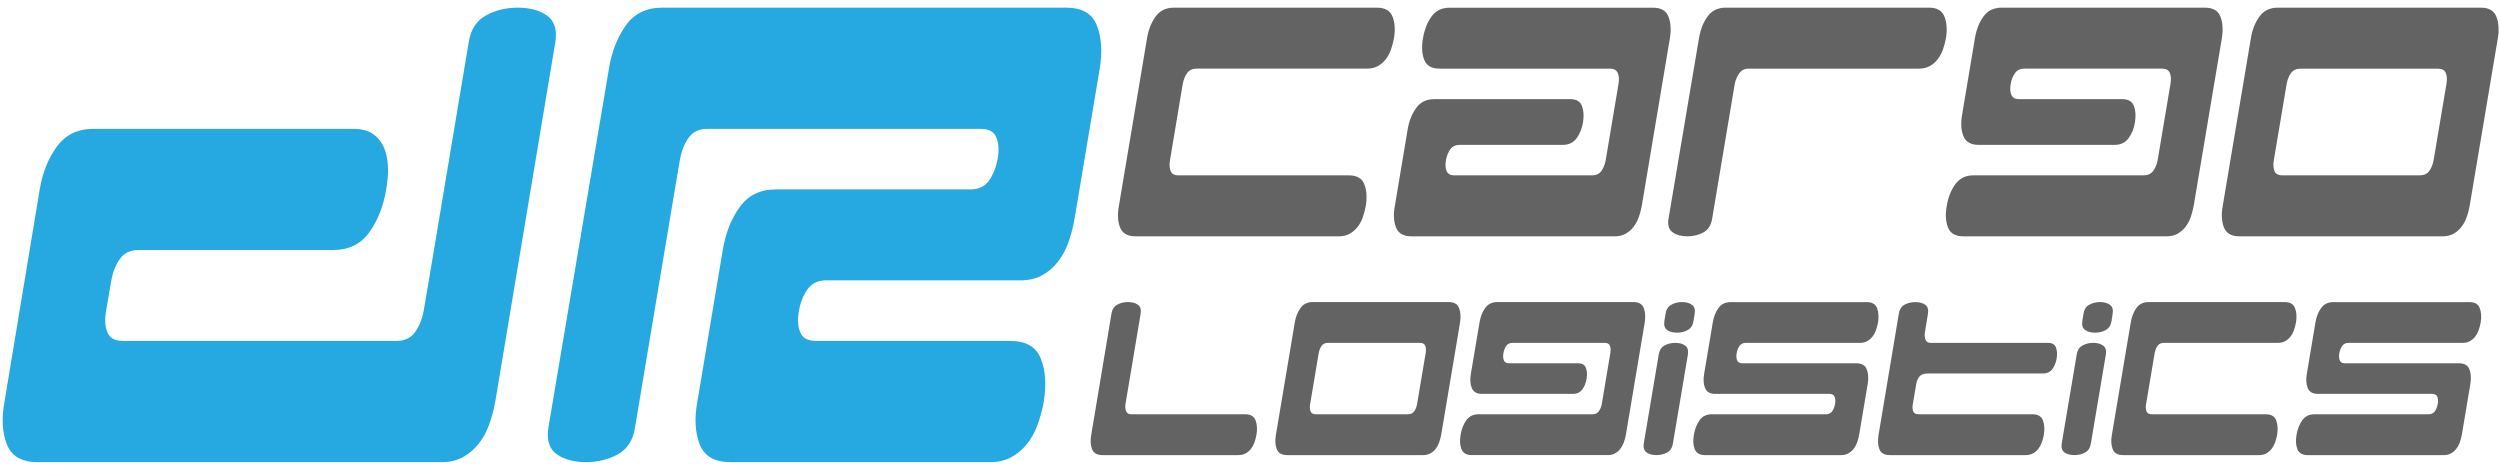
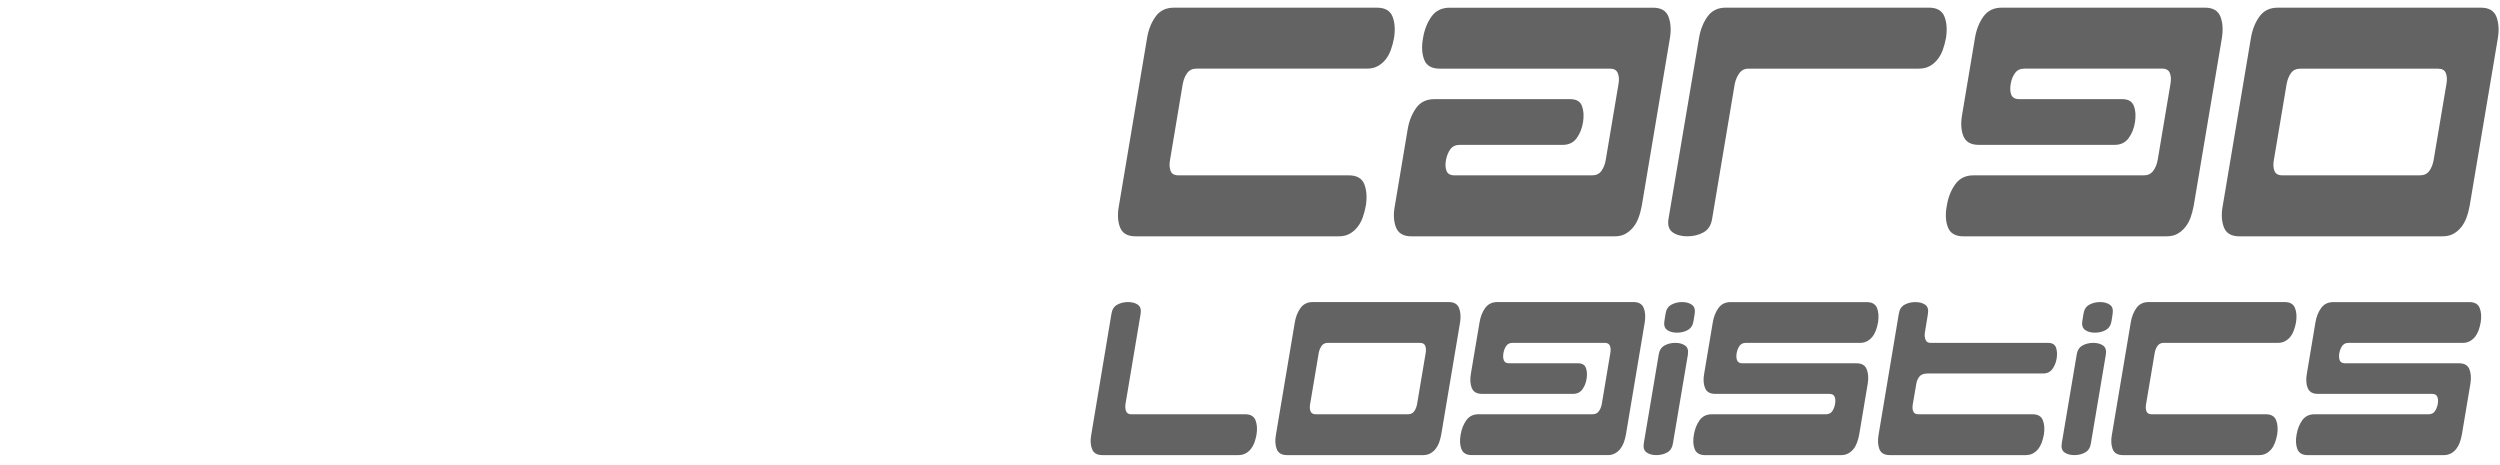
<svg xmlns="http://www.w3.org/2000/svg" version="1.1" id="Layer_1" x="0px" y="0px" width="285px" height="53px" viewBox="0 0 285 53" enable-background="new 0 0 285 53" xml:space="preserve">
  <g>
    <path fill="#636364" d="M133.448,19.488c0.13,0.333,0.428,0.501,0.894,0.501h19.435c0.906,0,1.497,0.344,1.76,1.025   c0.264,0.684,0.319,1.505,0.163,2.452c-0.09,0.486-0.211,0.938-0.361,1.354c-0.154,0.419-0.359,0.784-0.615,1.095   c-0.247,0.309-0.549,0.564-0.896,0.749c-0.336,0.185-0.741,0.276-1.203,0.276h-23.181c-0.911,0-1.495-0.342-1.761-1.024   c-0.263-0.684-0.306-1.496-0.128-2.449l3.208-19.113c0.154-0.954,0.478-1.773,0.965-2.456c0.486-0.681,1.18-1.022,2.083-1.022   h23.184c0.903,0,1.488,0.342,1.755,1.022c0.267,0.683,0.318,1.502,0.165,2.456c-0.09,0.483-0.213,0.935-0.366,1.354   c-0.15,0.419-0.358,0.781-0.607,1.093c-0.258,0.313-0.556,0.566-0.898,0.745c-0.338,0.188-0.744,0.277-1.209,0.277h-19.436   c-0.463,0-0.817,0.172-1.065,0.508c-0.244,0.337-0.404,0.746-0.5,1.233l-1.453,8.684C133.293,18.74,133.318,19.148,133.448,19.488" />
    <path fill="#636364" d="M166.399,16.516c-0.46,0-0.819,0.167-1.062,0.501c-0.241,0.336-0.406,0.75-0.496,1.231   c-0.091,0.492-0.065,0.9,0.065,1.24c0.135,0.333,0.431,0.501,0.896,0.501h15.699c0.462,0,0.815-0.167,1.061-0.501   c0.238-0.34,0.405-0.749,0.49-1.24l1.459-8.684c0.089-0.487,0.058-0.896-0.084-1.233c-0.144-0.339-0.438-0.505-0.879-0.505h-19.438   c-0.908,0-1.49-0.34-1.751-1.02c-0.266-0.687-0.311-1.505-0.135-2.458c0.156-0.949,0.475-1.768,0.96-2.451   c0.484-0.681,1.179-1.018,2.089-1.018h23.179c0.905,0,1.487,0.337,1.752,1.018c0.264,0.683,0.323,1.502,0.166,2.451l-3.208,19.118   c-0.095,0.486-0.212,0.942-0.37,1.354c-0.15,0.419-0.358,0.784-0.611,1.095c-0.254,0.309-0.554,0.564-0.894,0.749   c-0.343,0.185-0.74,0.276-1.21,0.276h-23.183c-0.899,0-1.491-0.342-1.753-1.024c-0.265-0.684-0.31-1.496-0.128-2.449l1.456-8.688   c0.154-0.952,0.479-1.77,0.96-2.453c0.484-0.686,1.18-1.023,2.084-1.023h15.505c0.679,0,1.125,0.254,1.32,0.763   c0.196,0.509,0.242,1.125,0.132,1.841c-0.113,0.721-0.354,1.331-0.731,1.848c-0.37,0.506-0.903,0.761-1.59,0.761H166.399z" />
    <path fill="#636364" d="M192.357,26.939c-0.68,0-1.244-0.149-1.67-0.451c-0.43-0.302-0.592-0.808-0.481-1.527l3.48-20.613   c0.155-0.944,0.471-1.766,0.959-2.449c0.485-0.683,1.182-1.027,2.087-1.027h23.18c0.907,0,1.486,0.345,1.758,1.027   c0.263,0.684,0.321,1.505,0.167,2.449c-0.092,0.488-0.212,0.94-0.367,1.359c-0.154,0.411-0.356,0.781-0.61,1.09   c-0.255,0.316-0.551,0.569-0.898,0.751c-0.343,0.184-0.741,0.277-1.209,0.277h-19.439c-0.445,0-0.786,0.184-1.042,0.539   c-0.251,0.361-0.423,0.76-0.511,1.2l-2.583,15.397c-0.113,0.719-0.439,1.225-0.977,1.527   C193.659,26.79,193.046,26.939,192.357,26.939" />
    <path fill="#636364" d="M241.933,11.302c0.685,0,1.122,0.254,1.322,0.763c0.203,0.509,0.242,1.123,0.136,1.843   c-0.111,0.719-0.351,1.329-0.732,1.846c-0.375,0.506-0.904,0.761-1.586,0.761h-15.497c-0.907,0-1.494-0.342-1.76-1.026   c-0.264-0.683-0.303-1.504-0.128-2.452l1.454-8.685c0.157-0.954,0.472-1.773,0.96-2.456c0.486-0.681,1.185-1.022,2.088-1.022   h23.183c0.906,0,1.491,0.342,1.756,1.022c0.265,0.683,0.318,1.502,0.164,2.456l-3.212,19.113c-0.089,0.486-0.211,0.938-0.363,1.354   c-0.153,0.419-0.361,0.784-0.615,1.095c-0.254,0.309-0.552,0.564-0.893,0.749c-0.338,0.185-0.745,0.276-1.213,0.276h-23.181   c-0.901,0-1.488-0.342-1.752-1.024c-0.267-0.684-0.31-1.496-0.131-2.449c0.15-0.947,0.469-1.769,0.963-2.452   c0.481-0.681,1.174-1.025,2.076-1.025h19.446c0.44,0,0.786-0.167,1.039-0.501c0.258-0.34,0.427-0.749,0.517-1.24l1.459-8.684   c0.086-0.487,0.068-0.896-0.068-1.233c-0.131-0.336-0.427-0.508-0.897-0.508h-15.694c-0.465,0-0.822,0.172-1.059,0.508   c-0.247,0.337-0.417,0.746-0.494,1.233c-0.09,0.486-0.064,0.9,0.061,1.231c0.136,0.334,0.434,0.506,0.899,0.506H241.933z" />
    <path fill="#636364" d="M281.541,23.466c-0.09,0.484-0.208,0.938-0.366,1.356c-0.151,0.416-0.359,0.775-0.612,1.092   c-0.253,0.314-0.554,0.566-0.894,0.749c-0.343,0.186-0.743,0.276-1.211,0.276h-23.184c-0.901,0-1.485-0.342-1.749-1.024   c-0.262-0.684-0.313-1.499-0.133-2.449l3.211-19.118c0.155-0.949,0.475-1.761,0.961-2.443c0.484-0.686,1.181-1.03,2.085-1.03   h23.181c0.908,0,1.49,0.344,1.76,1.03c0.262,0.683,0.32,1.494,0.166,2.443L281.541,23.466z M278.895,9.564   c0.086-0.484,0.063-0.896-0.07-1.235c-0.13-0.334-0.431-0.499-0.891-0.499h-15.701c-0.463,0-0.817,0.165-1.058,0.499   c-0.243,0.339-0.41,0.751-0.498,1.235l-1.458,8.689c-0.089,0.486-0.063,0.897,0.068,1.231c0.131,0.336,0.43,0.504,0.895,0.504   h15.697c0.464,0,0.813-0.167,1.061-0.504c0.244-0.334,0.403-0.746,0.492-1.231L278.895,9.564z" />
  </g>
  <g>
-     <path fill="#26A9E0" d="M53.434,4.811c0.22-1.424,0.867-2.439,1.942-3.038c1.075-0.601,2.292-0.9,3.652-0.9   c1.362,0,2.468,0.299,3.326,0.9c0.856,0.599,1.173,1.614,0.953,3.038l-6.845,40.963c-0.175,0.969-0.415,1.865-0.725,2.695   c-0.304,0.826-0.712,1.551-1.216,2.177c-0.506,0.619-1.096,1.116-1.775,1.482c-0.682,0.372-1.481,0.555-2.404,0.555H4.268   c-1.802,0-2.963-0.684-3.491-2.037c-0.526-1.361-0.614-2.984-0.262-4.872l4.014-24.179c0.31-1.885,0.957-3.51,1.942-4.87   c0.989-1.355,2.382-2.036,4.181-2.036h29.62c0.923,0,1.655,0.185,2.204,0.551c0.55,0.372,0.965,0.866,1.25,1.484   c0.287,0.626,0.449,1.352,0.496,2.174c0.042,0.831-0.022,1.731-0.197,2.696c-0.309,1.889-0.945,3.514-1.912,4.872   c-0.964,1.359-2.349,2.036-4.146,2.036h-22.18c-0.923,0-1.625,0.335-2.107,1c-0.485,0.67-0.813,1.486-0.987,2.455l-0.594,3.452   c-0.175,0.97-0.132,1.786,0.133,2.454c0.265,0.669,0.856,1.001,1.778,1.001h31.196c0.923,0,1.625-0.332,2.109-1.001   c0.481-0.668,0.813-1.484,0.987-2.454l0.591-3.452L53.434,4.811z" />
-     <path fill="#26A9E0" d="M72.392,48.743c-0.222,1.426-0.87,2.442-1.942,3.041c-1.075,0.598-2.293,0.898-3.652,0.898   c-1.361,0-2.467-0.301-3.324-0.898c-0.855-0.599-1.174-1.615-0.956-3.041L69.428,7.78c0.306-1.885,0.945-3.509,1.908-4.87   c0.962-1.357,2.347-2.038,4.149-2.038h46.073c1.801,0,2.962,0.681,3.488,2.038c0.528,1.361,0.635,2.985,0.33,4.87l-2.896,17.269   c-0.177,0.969-0.417,1.864-0.724,2.694c-0.309,0.83-0.716,1.553-1.219,2.177c-0.502,0.623-1.096,1.119-1.777,1.485   c-0.679,0.367-1.482,0.553-2.404,0.553h-22.18c-0.921,0-1.624,0.334-2.106,1.001c-0.484,0.668-0.812,1.482-0.987,2.451   c-0.176,0.97-0.134,1.786,0.133,2.454c0.259,0.664,0.854,1.001,1.774,1.001h22.184c1.798,0,2.961,0.682,3.487,2.037   c0.529,1.36,0.636,2.982,0.331,4.871c-0.177,0.969-0.416,1.865-0.724,2.692c-0.309,0.829-0.712,1.556-1.22,2.18   c-0.503,0.617-1.096,1.116-1.778,1.482c-0.677,0.369-1.478,0.555-2.398,0.555h-29.62c-1.802,0-2.963-0.684-3.491-2.037   c-0.526-1.361-0.612-2.984-0.261-4.872l2.894-17.271c0.31-1.887,0.946-3.51,1.909-4.867c0.965-1.359,2.346-2.041,4.15-2.041h22.179   c0.924,0,1.624-0.333,2.107-1c0.48-0.668,0.81-1.486,0.987-2.451c0.174-0.967,0.134-1.783-0.133-2.452   c-0.263-0.668-0.854-1.003-1.776-1.003H80.621c-0.922,0-1.627,0.334-2.109,1.003c-0.482,0.668-0.813,1.484-0.989,2.452l-0.59,3.451   L72.392,48.743z" />
-   </g>
+     </g>
  <path fill="#636364" d="M129.715,34.737c0.285,0.201,0.394,0.547,0.319,1.025l-1.729,10.305c-0.045,0.296-0.02,0.56,0.067,0.802  c0.089,0.238,0.28,0.357,0.578,0.357h13.008c0.606,0,0.996,0.233,1.173,0.688c0.177,0.457,0.216,1.003,0.11,1.639  c-0.058,0.329-0.142,0.629-0.241,0.912c-0.106,0.276-0.244,0.522-0.41,0.729c-0.172,0.209-0.371,0.377-0.6,0.499  c-0.23,0.123-0.5,0.188-0.81,0.188h-15.514c-0.605,0-0.999-0.23-1.171-0.687c-0.18-0.458-0.21-1.005-0.09-1.642l2.302-13.791  c0.075-0.479,0.292-0.824,0.654-1.025c0.362-0.199,0.773-0.302,1.229-0.302C129.052,34.436,129.426,34.538,129.715,34.737" />
  <path fill="#636364" d="M164.298,49.554c-0.062,0.324-0.141,0.629-0.244,0.912c-0.104,0.276-0.241,0.517-0.411,0.729  c-0.172,0.209-0.371,0.377-0.599,0.499c-0.23,0.123-0.497,0.188-0.808,0.188h-15.516c-0.605,0-0.998-0.23-1.174-0.687  c-0.174-0.458-0.207-1.005-0.089-1.642l2.149-12.792c0.104-0.636,0.317-1.179,0.644-1.637c0.325-0.457,0.792-0.689,1.395-0.689  h15.518c0.603,0,0.994,0.232,1.172,0.689c0.177,0.458,0.214,1.001,0.112,1.637L164.298,49.554z M162.525,40.252  c0.055-0.325,0.045-0.602-0.046-0.827c-0.088-0.225-0.288-0.337-0.6-0.337h-10.505c-0.312,0-0.545,0.112-0.708,0.337  c-0.162,0.226-0.275,0.502-0.333,0.827l-0.978,5.815c-0.06,0.324-0.043,0.602,0.048,0.823c0.086,0.228,0.289,0.336,0.598,0.336  h10.509c0.306,0,0.542-0.108,0.706-0.336c0.161-0.222,0.274-0.499,0.331-0.823L162.525,40.252z" />
  <path fill="#636364" d="M179.899,41.415c0.458,0,0.755,0.171,0.887,0.508c0.134,0.344,0.163,0.754,0.089,1.236  c-0.074,0.48-0.237,0.891-0.49,1.236c-0.25,0.334-0.604,0.507-1.06,0.507h-10.373c-0.608,0-0.999-0.229-1.175-0.686  c-0.179-0.457-0.208-1.005-0.092-1.639l0.981-5.813c0.102-0.64,0.31-1.188,0.638-1.646c0.329-0.454,0.791-0.685,1.396-0.685h15.514  c0.603,0,0.997,0.23,1.175,0.685c0.176,0.458,0.211,1.006,0.109,1.646l-2.146,12.788c-0.06,0.326-0.141,0.629-0.245,0.908  c-0.106,0.28-0.244,0.524-0.411,0.733c-0.171,0.205-0.367,0.377-0.6,0.499c-0.229,0.123-0.499,0.188-0.808,0.188h-15.511  c-0.605,0-0.996-0.23-1.175-0.687c-0.177-0.458-0.208-1.003-0.091-1.642c0.105-0.634,0.319-1.182,0.646-1.639  c0.324-0.455,0.787-0.688,1.396-0.688h13.01c0.292,0,0.526-0.108,0.697-0.334c0.168-0.226,0.283-0.501,0.344-0.827l0.972-5.813  c0.06-0.325,0.045-0.602-0.043-0.827c-0.09-0.225-0.291-0.338-0.598-0.338h-10.507c-0.311,0-0.546,0.113-0.709,0.338  c-0.162,0.226-0.271,0.502-0.327,0.827c-0.06,0.326-0.043,0.602,0.046,0.822c0.082,0.226,0.281,0.341,0.593,0.341H179.899z" />
  <path fill="#636364" d="M192.422,40.412l-1.71,10.14c-0.074,0.484-0.292,0.823-0.651,1.028c-0.362,0.202-0.775,0.302-1.232,0.302  c-0.458,0-0.829-0.1-1.115-0.302c-0.291-0.205-0.397-0.544-0.324-1.028l1.707-10.14c0.076-0.478,0.289-0.822,0.655-1.021  c0.361-0.204,0.769-0.304,1.229-0.304c0.457,0,0.831,0.1,1.119,0.304C192.387,39.59,192.492,39.935,192.422,40.412 M193.195,35.766  l-0.134,0.834c-0.074,0.481-0.292,0.819-0.654,1.021c-0.362,0.205-0.77,0.303-1.23,0.303c-0.457,0-0.831-0.098-1.116-0.303  c-0.288-0.202-0.398-0.54-0.321-1.021l0.133-0.834c0.073-0.479,0.288-0.827,0.653-1.025c0.362-0.202,0.771-0.305,1.229-0.305  c0.456,0,0.832,0.103,1.119,0.305C193.162,34.938,193.27,35.286,193.195,35.766" />
  <path fill="#636364" d="M198.028,41.074c0.09,0.227,0.285,0.341,0.596,0.341h13.011c0.605,0,0.995,0.226,1.172,0.684  c0.184,0.457,0.216,1.006,0.115,1.643l-0.977,5.813c-0.06,0.326-0.141,0.631-0.246,0.908c-0.104,0.28-0.236,0.524-0.406,0.733  c-0.173,0.205-0.37,0.377-0.602,0.499c-0.226,0.123-0.498,0.188-0.808,0.188h-15.513c-0.606,0-0.998-0.23-1.176-0.687  c-0.179-0.458-0.208-1.007-0.09-1.642c0.102-0.634,0.319-1.182,0.642-1.639c0.329-0.455,0.796-0.688,1.398-0.688h13.011  c0.31,0,0.547-0.108,0.708-0.334s0.273-0.501,0.331-0.827c0.062-0.325,0.045-0.602-0.043-0.824  c-0.088-0.227-0.288-0.339-0.598-0.339h-13.012c-0.604,0-0.993-0.229-1.172-0.686s-0.207-1.005-0.09-1.639l0.977-5.818  c0.104-0.634,0.314-1.179,0.641-1.637c0.327-0.457,0.791-0.683,1.394-0.683h15.515c0.608,0,0.999,0.226,1.179,0.683  c0.176,0.458,0.211,1.003,0.111,1.637c-0.062,0.329-0.142,0.63-0.244,0.91c-0.104,0.277-0.242,0.523-0.411,0.734  c-0.171,0.208-0.369,0.375-0.598,0.496c-0.231,0.125-0.498,0.188-0.811,0.188h-13.01c-0.311,0-0.547,0.11-0.71,0.337  c-0.163,0.226-0.272,0.502-0.33,0.827C197.924,40.578,197.938,40.85,198.028,41.074" />
  <path fill="#636364" d="M220.078,39.088h13.409c0.46,0,0.756,0.171,0.889,0.513c0.131,0.34,0.16,0.75,0.088,1.235  c-0.074,0.475-0.237,0.887-0.491,1.231c-0.251,0.339-0.603,0.511-1.062,0.511h-13.146c-0.439,0-0.754,0.109-0.939,0.335  c-0.188,0.224-0.307,0.504-0.365,0.825l-0.399,2.329c-0.059,0.324-0.045,0.602,0.046,0.825c0.089,0.226,0.289,0.334,0.598,0.334  h13.012c0.603,0,0.996,0.233,1.17,0.688c0.18,0.457,0.214,1.005,0.114,1.639c-0.06,0.326-0.144,0.627-0.245,0.908  c-0.103,0.28-0.241,0.524-0.407,0.733c-0.172,0.209-0.372,0.377-0.599,0.499c-0.231,0.123-0.503,0.188-0.81,0.188h-15.517  c-0.604,0-0.998-0.23-1.175-0.687c-0.173-0.458-0.204-1.007-0.088-1.642l2.306-13.788c0.076-0.485,0.292-0.823,0.651-1.028  c0.365-0.199,0.773-0.297,1.232-0.297c0.458,0,0.832,0.098,1.121,0.297c0.286,0.205,0.392,0.543,0.317,1.028l-0.352,2.158  c-0.043,0.264-0.021,0.523,0.064,0.781C219.592,38.962,219.782,39.088,220.078,39.088" />
  <path fill="#636364" d="M240.068,40.412l-1.708,10.14c-0.071,0.484-0.29,0.823-0.651,1.028c-0.364,0.202-0.774,0.302-1.233,0.302  c-0.455,0-0.83-0.1-1.116-0.302c-0.291-0.205-0.395-0.544-0.322-1.028l1.708-10.14c0.073-0.478,0.293-0.822,0.653-1.021  c0.361-0.204,0.768-0.304,1.229-0.304c0.457,0,0.832,0.1,1.123,0.304C240.035,39.59,240.141,39.935,240.068,40.412 M240.843,35.766  l-0.128,0.834c-0.079,0.481-0.299,0.819-0.66,1.021c-0.359,0.205-0.77,0.303-1.228,0.303c-0.46,0-0.83-0.098-1.118-0.303  c-0.291-0.202-0.399-0.54-0.326-1.021l0.136-0.834c0.074-0.479,0.293-0.827,0.655-1.025c0.361-0.202,0.774-0.305,1.228-0.305  c0.46,0,0.834,0.103,1.123,0.305C240.81,34.938,240.917,35.286,240.843,35.766" />
  <path fill="#636364" d="M244.698,46.893c0.092,0.226,0.289,0.334,0.601,0.334h13.011c0.604,0,0.994,0.233,1.172,0.688  c0.178,0.457,0.214,1.005,0.113,1.639c-0.063,0.326-0.14,0.629-0.245,0.908c-0.106,0.28-0.241,0.524-0.409,0.733  c-0.173,0.205-0.37,0.377-0.602,0.499c-0.227,0.123-0.499,0.188-0.806,0.188h-15.516c-0.608,0-0.998-0.23-1.175-0.687  c-0.172-0.458-0.207-1.003-0.085-1.642l2.148-12.788c0.104-0.64,0.315-1.188,0.64-1.646c0.325-0.454,0.794-0.685,1.398-0.685h15.514  c0.604,0,0.995,0.23,1.175,0.685c0.176,0.458,0.214,1.006,0.111,1.646c-0.06,0.323-0.143,0.624-0.248,0.904  c-0.1,0.282-0.238,0.523-0.405,0.732c-0.171,0.21-0.372,0.377-0.601,0.497c-0.228,0.126-0.497,0.188-0.811,0.188h-13.008  c-0.312,0-0.546,0.113-0.708,0.338c-0.162,0.226-0.276,0.502-0.33,0.827l-0.979,5.813C244.593,46.392,244.61,46.667,244.698,46.893" />
  <path fill="#636364" d="M266.729,41.074c0.089,0.227,0.289,0.341,0.6,0.341h13.011c0.604,0,0.994,0.226,1.175,0.684  c0.178,0.457,0.213,1.006,0.111,1.643l-0.975,5.813c-0.061,0.326-0.141,0.631-0.246,0.908c-0.104,0.28-0.243,0.524-0.409,0.733  c-0.168,0.205-0.369,0.377-0.601,0.499c-0.229,0.123-0.498,0.188-0.808,0.188h-15.516c-0.604,0-0.995-0.23-1.173-0.687  c-0.176-0.458-0.207-1.007-0.09-1.642c0.105-0.634,0.32-1.182,0.643-1.639c0.327-0.455,0.791-0.688,1.399-0.688h13.008  c0.313,0,0.545-0.108,0.71-0.334c0.16-0.226,0.273-0.501,0.332-0.827c0.061-0.325,0.046-0.602-0.043-0.824  c-0.09-0.227-0.289-0.339-0.599-0.339h-13.012c-0.607,0-0.996-0.229-1.176-0.686c-0.176-0.457-0.205-1.005-0.086-1.639l0.974-5.818  c0.104-0.634,0.317-1.179,0.645-1.637c0.324-0.457,0.789-0.683,1.395-0.683h15.516c0.605,0,0.995,0.226,1.174,0.683  c0.177,0.458,0.212,1.003,0.109,1.637c-0.06,0.329-0.144,0.63-0.242,0.91c-0.103,0.277-0.241,0.523-0.408,0.734  c-0.171,0.208-0.372,0.375-0.601,0.496c-0.228,0.125-0.5,0.188-0.811,0.188h-13.011c-0.307,0-0.544,0.11-0.707,0.337  c-0.162,0.226-0.273,0.502-0.333,0.827C266.627,40.578,266.64,40.85,266.729,41.074" />
</svg>